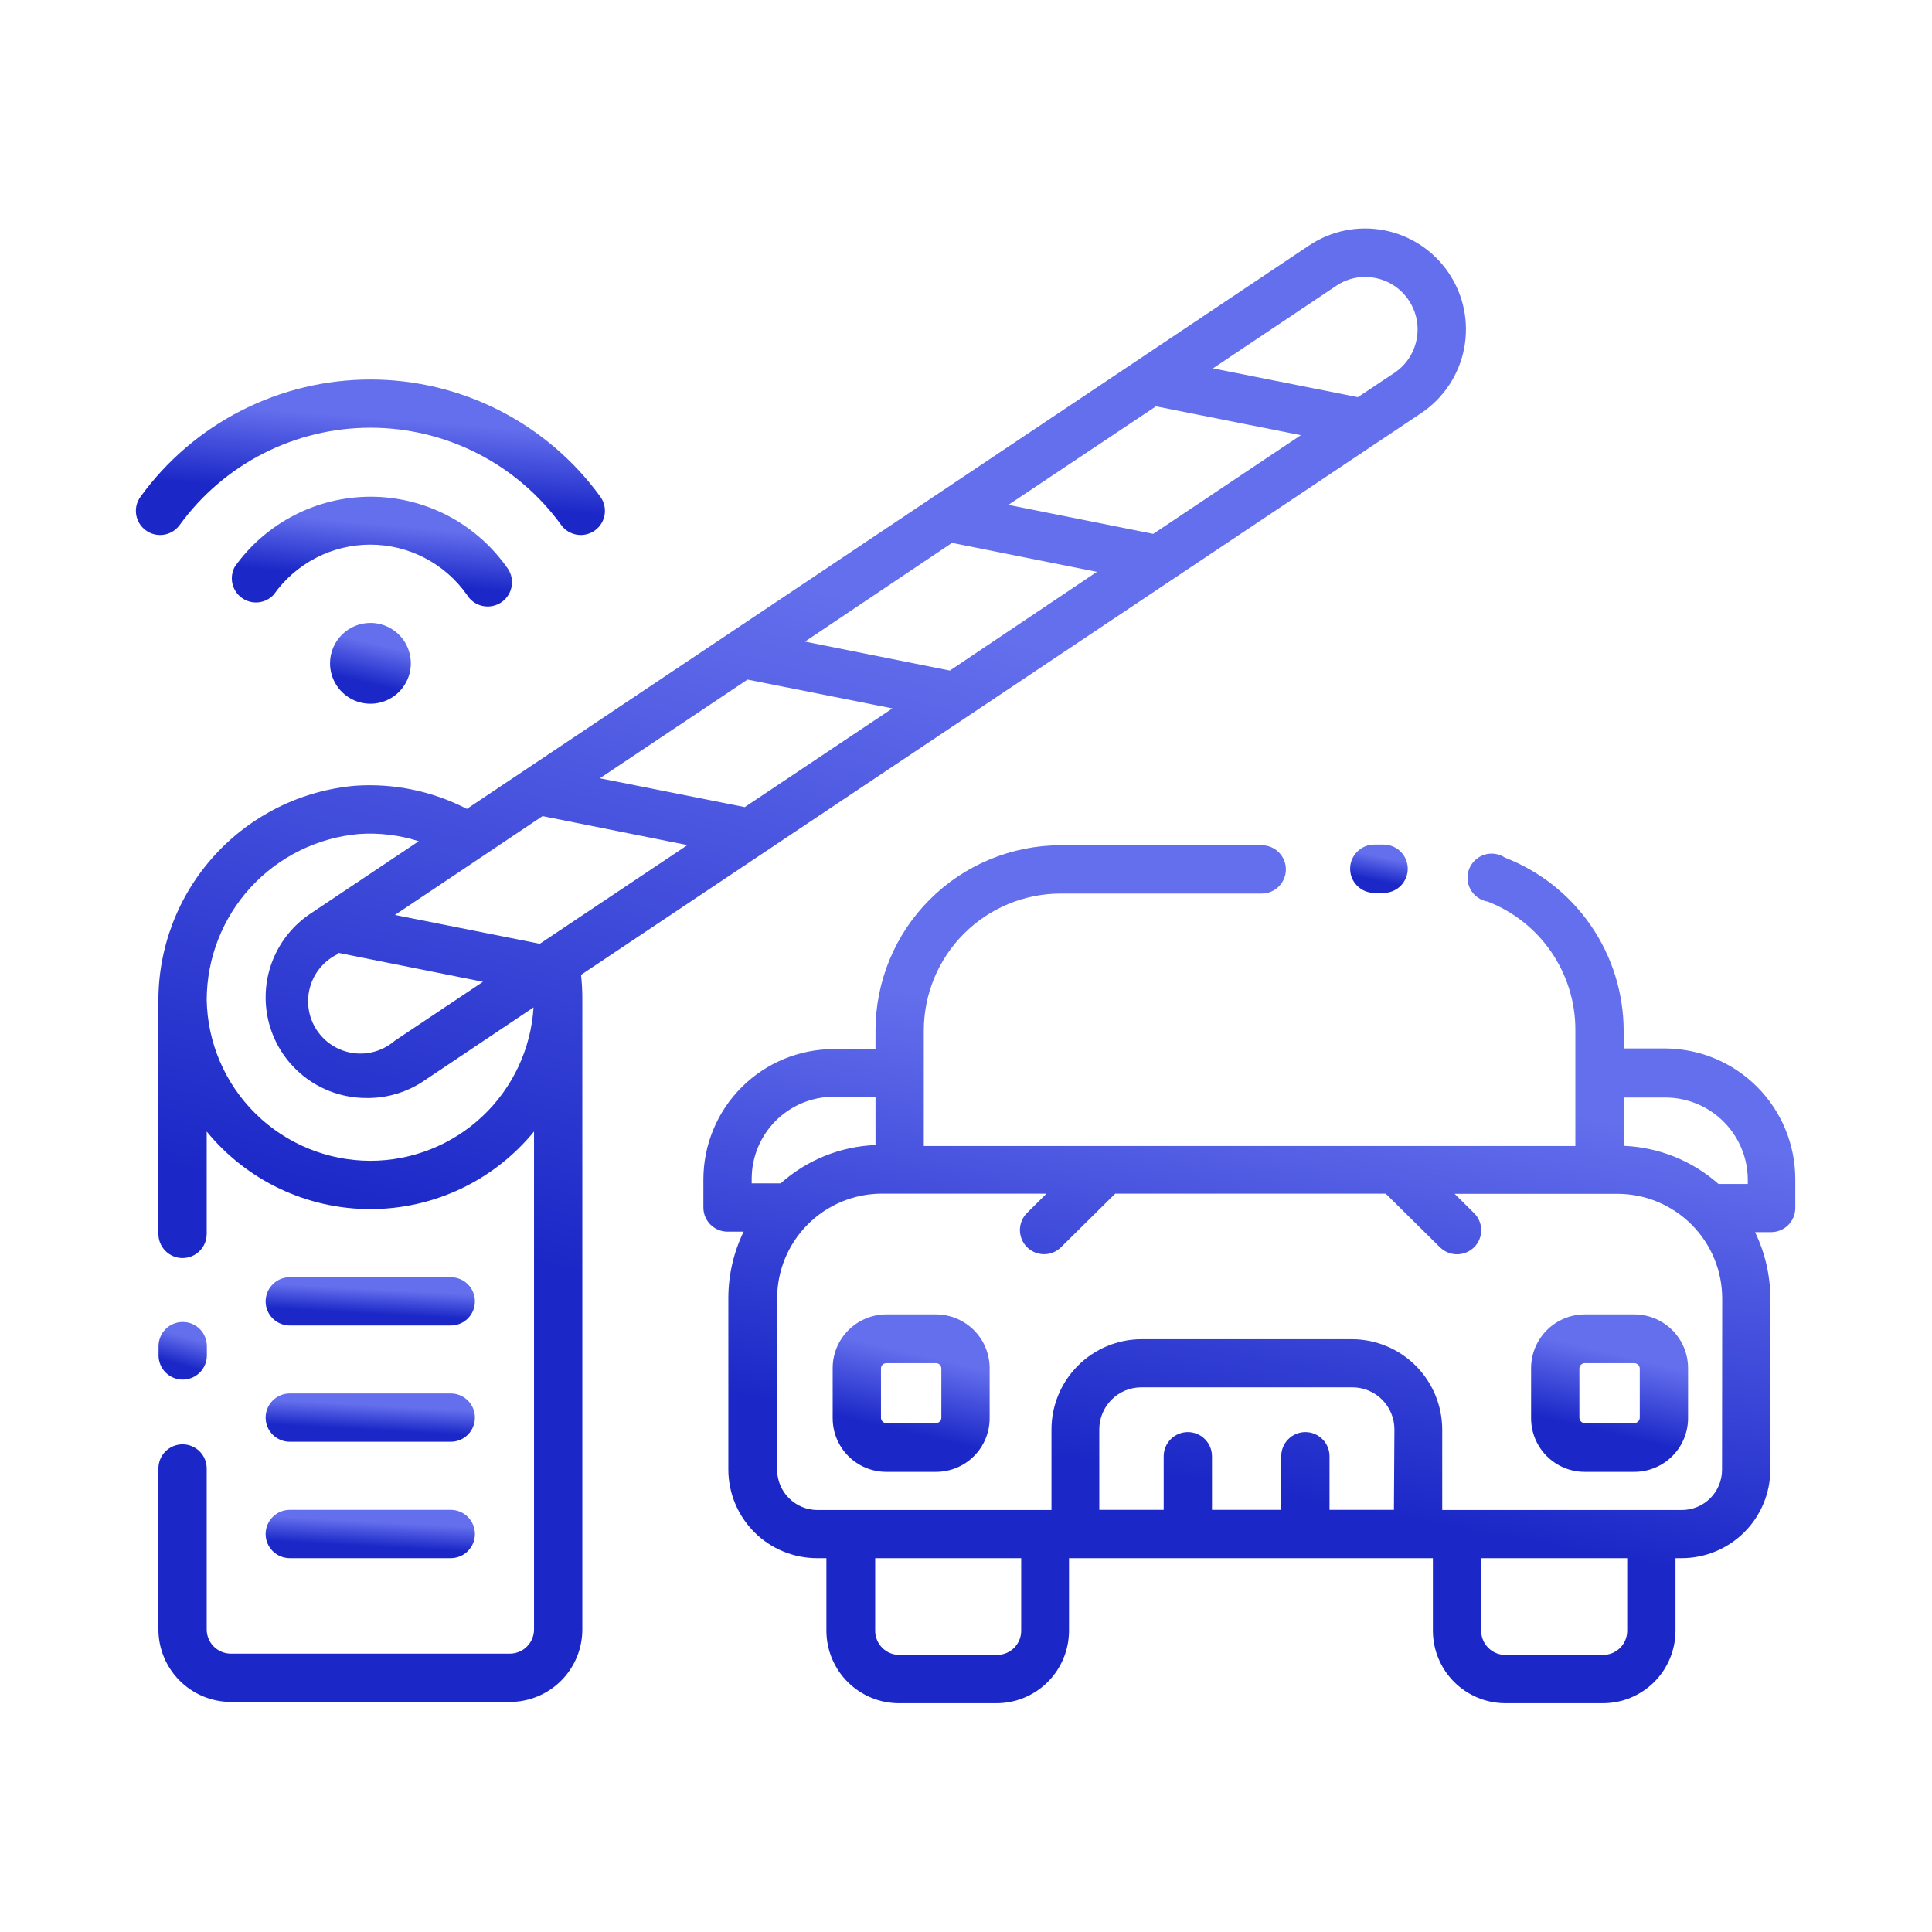
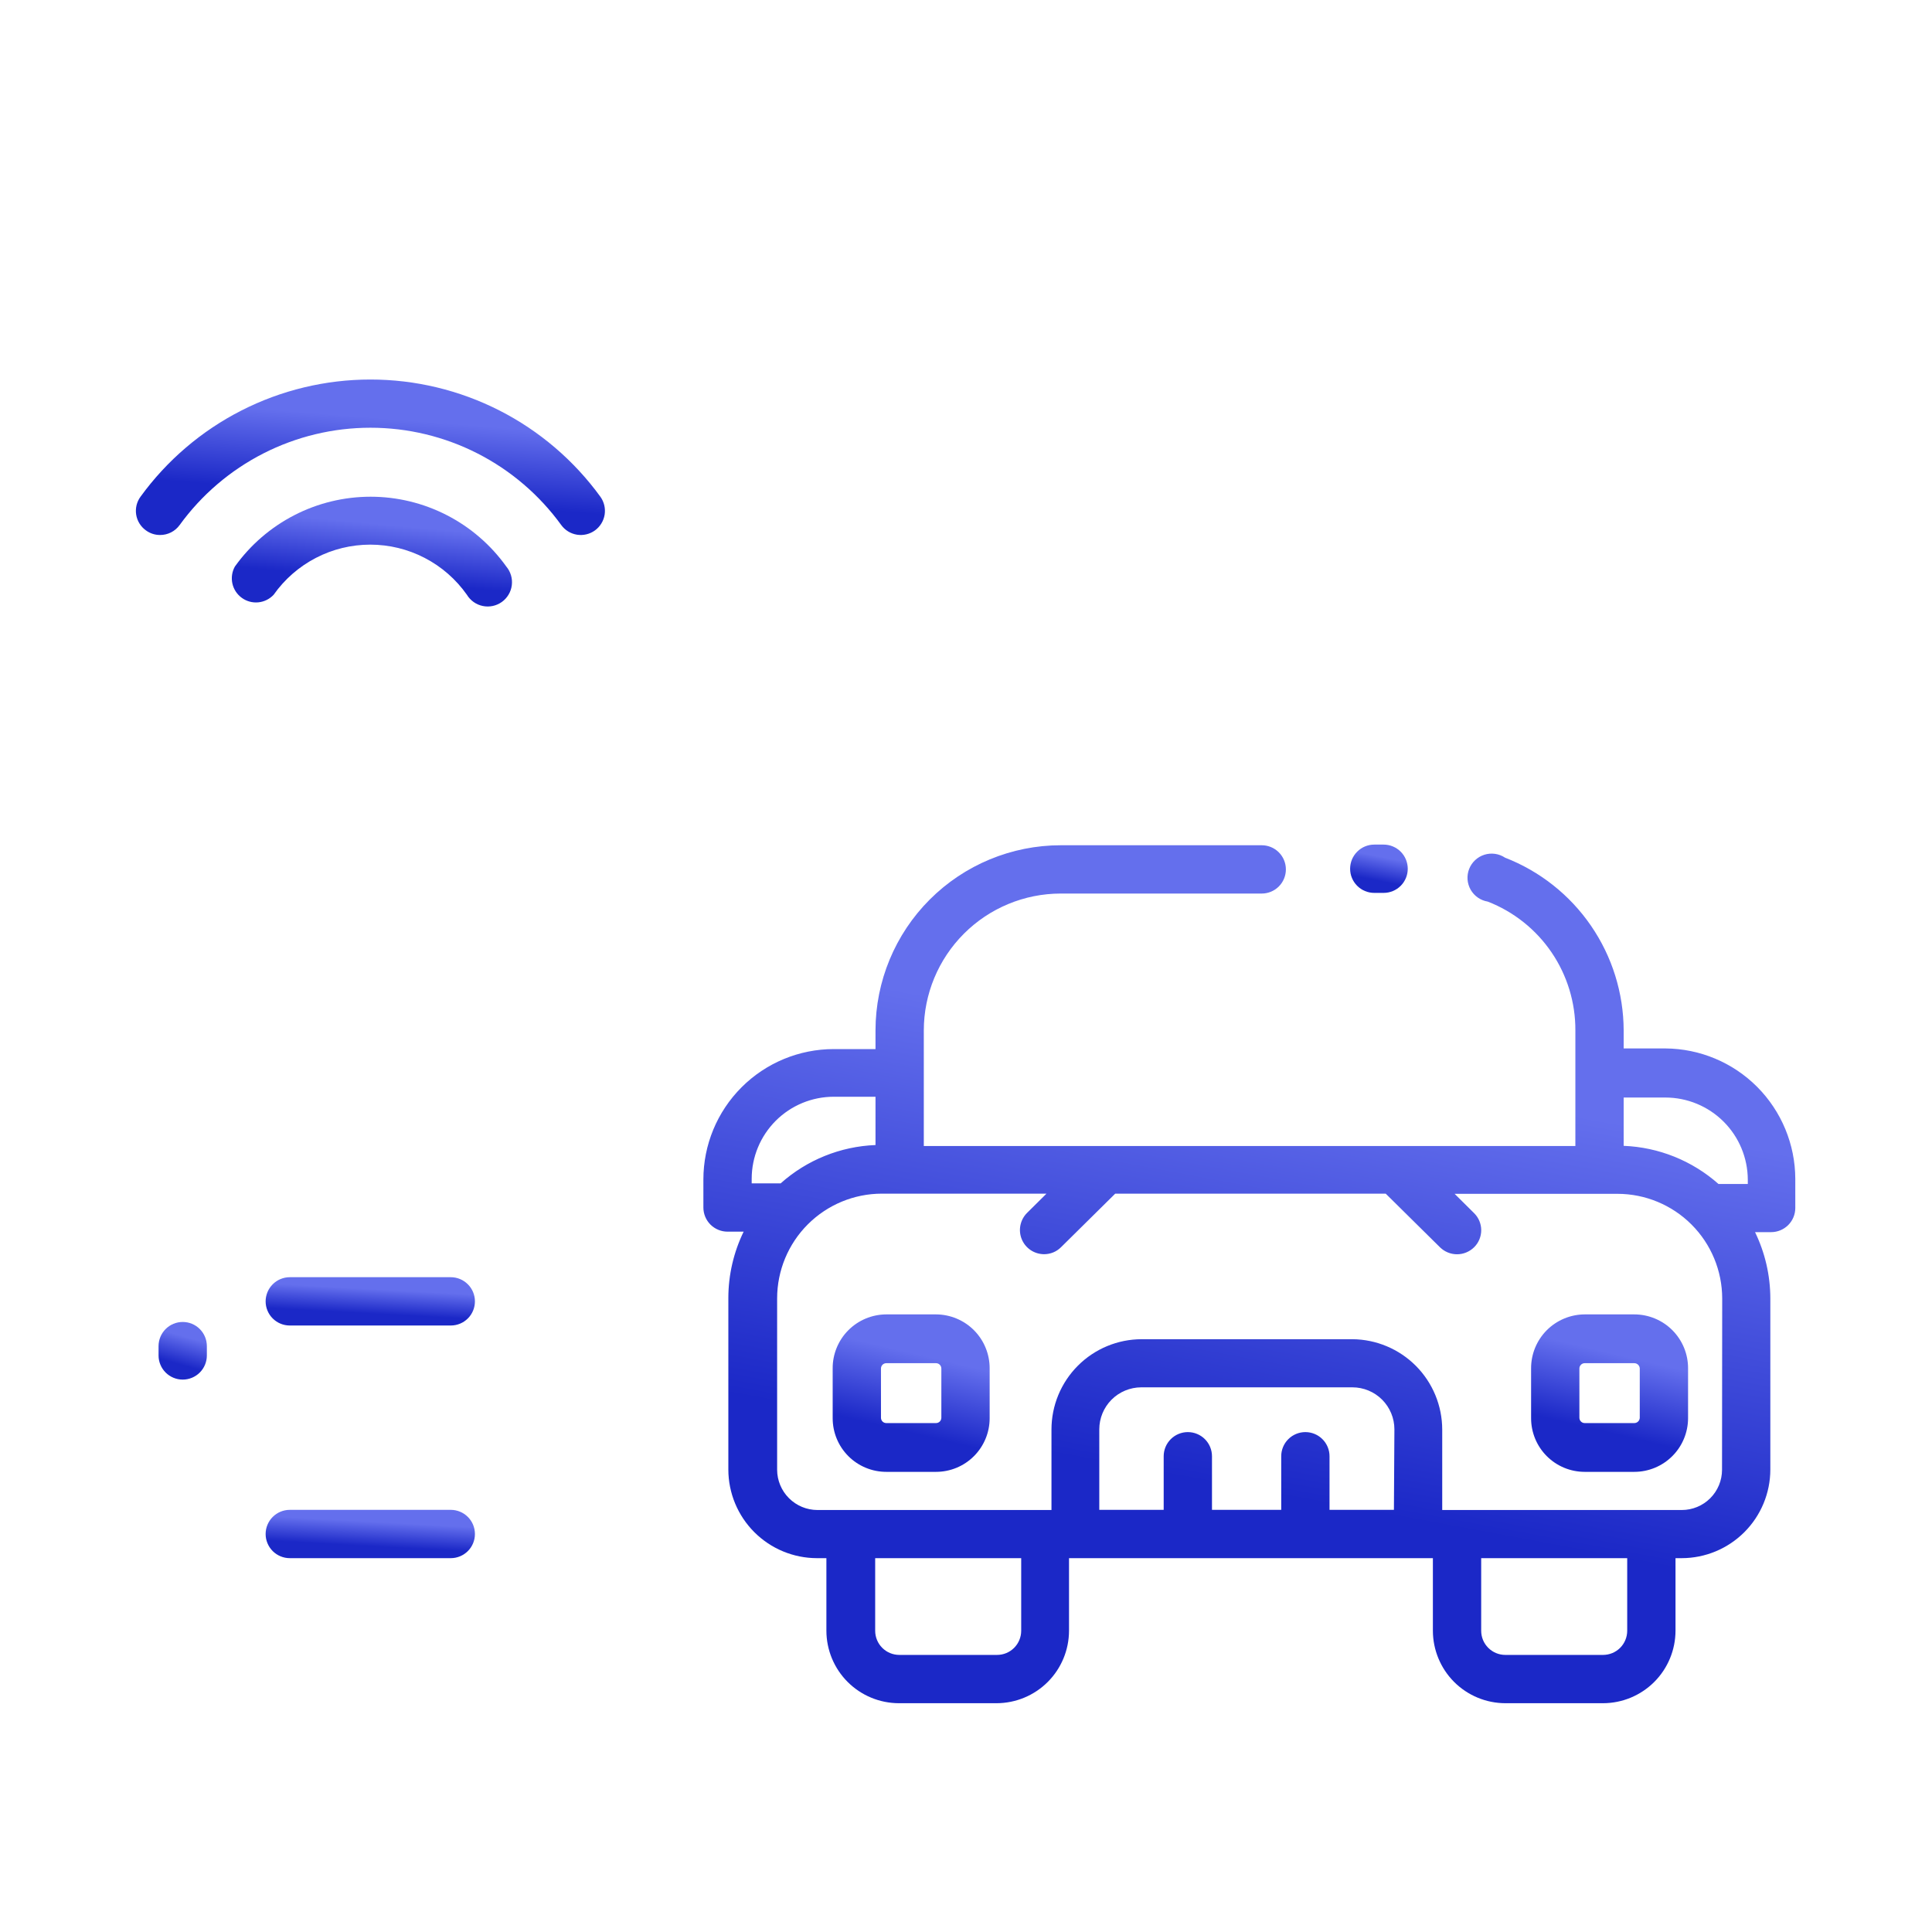
<svg xmlns="http://www.w3.org/2000/svg" width="100" height="100" viewBox="0 0 100 100" fill="none">
  <path d="M9.457 71.408C9.789 71.408 10.107 71.276 10.341 71.042C10.575 70.808 10.707 70.49 10.707 70.158V69.675C10.707 69.343 10.575 69.025 10.341 68.791C10.107 68.556 9.789 68.425 9.457 68.425C9.126 68.425 8.808 68.556 8.573 68.791C8.339 69.025 8.207 69.343 8.207 69.675V70.158C8.207 70.49 8.339 70.808 8.573 71.042C8.808 71.276 9.126 71.408 9.457 71.408Z" fill="url(#paint0_linear_66_1848)" />
  <path d="M14.999 68.608H23.332C23.664 68.608 23.982 68.477 24.216 68.242C24.451 68.008 24.582 67.69 24.582 67.358C24.582 67.027 24.451 66.709 24.216 66.475C23.982 66.24 23.664 66.108 23.332 66.108H14.999C14.668 66.108 14.35 66.24 14.115 66.475C13.881 66.709 13.749 67.027 13.749 67.358C13.749 67.69 13.881 68.008 14.115 68.242C14.35 68.477 14.668 68.608 14.999 68.608Z" fill="url(#paint1_linear_66_1848)" />
-   <path d="M14.999 74.625H23.332C23.664 74.625 23.982 74.493 24.216 74.259C24.451 74.025 24.582 73.707 24.582 73.375C24.582 73.043 24.451 72.725 24.216 72.491C23.982 72.257 23.664 72.125 23.332 72.125H14.999C14.668 72.125 14.35 72.257 14.115 72.491C13.881 72.725 13.749 73.043 13.749 73.375C13.749 73.707 13.881 74.025 14.115 74.259C14.35 74.493 14.668 74.625 14.999 74.625Z" fill="url(#paint2_linear_66_1848)" />
  <path d="M14.999 80.65H23.332C23.664 80.65 23.982 80.518 24.216 80.284C24.451 80.049 24.582 79.731 24.582 79.4C24.582 79.068 24.451 78.75 24.216 78.516C23.982 78.282 23.664 78.15 23.332 78.15H14.999C14.668 78.15 14.35 78.282 14.115 78.516C13.881 78.75 13.749 79.068 13.749 79.4C13.749 79.731 13.881 80.049 14.115 80.284C14.35 80.518 14.668 80.65 14.999 80.65Z" fill="url(#paint3_linear_66_1848)" />
-   <path d="M17.082 34.333C17.082 34.747 17.205 35.152 17.435 35.496C17.665 35.84 17.992 36.108 18.375 36.267C18.758 36.425 19.179 36.466 19.585 36.384C19.991 36.303 20.363 36.103 20.656 35.809C20.948 35.516 21.146 35.143 21.226 34.736C21.306 34.33 21.263 33.909 21.104 33.527C20.944 33.145 20.675 32.819 20.33 32.59C19.985 32.361 19.579 32.24 19.165 32.242C18.612 32.244 18.082 32.465 17.692 32.857C17.301 33.249 17.082 33.78 17.082 34.333Z" fill="url(#paint4_linear_66_1848)" />
  <path d="M24.165 30.783C24.255 30.932 24.374 31.06 24.516 31.161C24.657 31.261 24.818 31.331 24.988 31.366C25.158 31.401 25.333 31.401 25.503 31.365C25.673 31.329 25.833 31.259 25.974 31.158C26.116 31.057 26.234 30.928 26.323 30.779C26.412 30.63 26.47 30.464 26.491 30.292C26.513 30.12 26.499 29.945 26.45 29.779C26.401 29.612 26.318 29.458 26.207 29.325C25.408 28.207 24.354 27.296 23.132 26.667C21.91 26.038 20.556 25.71 19.182 25.71C17.808 25.71 16.453 26.038 15.232 26.667C14.01 27.296 12.956 28.207 12.157 29.325C12.008 29.592 11.963 29.904 12.028 30.203C12.094 30.501 12.267 30.765 12.515 30.944C12.762 31.124 13.066 31.207 13.37 31.177C13.675 31.147 13.957 31.007 14.165 30.783C14.73 29.982 15.479 29.328 16.349 28.877C17.219 28.425 18.185 28.19 19.165 28.19C20.145 28.19 21.111 28.425 21.981 28.877C22.852 29.328 23.601 29.982 24.165 30.783Z" fill="url(#paint5_linear_66_1848)" />
  <path d="M9.299 27.175C10.43 25.615 11.915 24.346 13.631 23.47C15.348 22.595 17.247 22.139 19.174 22.139C21.1 22.139 23 22.595 24.716 23.47C26.433 24.346 27.917 25.615 29.049 27.175C29.145 27.308 29.267 27.42 29.406 27.506C29.546 27.592 29.702 27.65 29.864 27.676C30.026 27.702 30.192 27.695 30.351 27.657C30.511 27.619 30.662 27.55 30.795 27.454C30.927 27.358 31.04 27.236 31.126 27.096C31.212 26.956 31.27 26.801 31.296 26.639C31.322 26.477 31.315 26.311 31.277 26.151C31.239 25.992 31.17 25.841 31.074 25.708C29.709 23.83 27.92 22.301 25.852 21.247C23.783 20.194 21.495 19.644 19.174 19.644C16.852 19.644 14.564 20.194 12.496 21.247C10.428 22.301 8.638 23.83 7.274 25.708C7.177 25.84 7.107 25.99 7.068 26.149C7.03 26.309 7.023 26.474 7.048 26.636C7.074 26.798 7.131 26.953 7.217 27.093C7.303 27.233 7.416 27.354 7.549 27.45C7.761 27.607 8.018 27.692 8.282 27.691C8.48 27.693 8.676 27.646 8.853 27.557C9.03 27.467 9.183 27.336 9.299 27.175Z" fill="url(#paint6_linear_66_1848)" />
  <path d="M71.132 43.716C70.8 43.716 70.482 43.848 70.248 44.082C70.013 44.317 69.882 44.635 69.882 44.966C69.882 45.298 70.013 45.616 70.248 45.85C70.482 46.085 70.8 46.216 71.132 46.216H71.615C71.947 46.216 72.265 46.085 72.499 45.85C72.734 45.616 72.865 45.298 72.865 44.966C72.865 44.635 72.734 44.317 72.499 44.082C72.265 43.848 71.947 43.716 71.615 43.716H71.132Z" fill="url(#paint7_linear_66_1848)" />
  <path d="M86.199 54.267H84.041V53.333C84.034 51.398 83.445 49.51 82.349 47.915C81.254 46.32 79.703 45.092 77.899 44.392C77.743 44.288 77.567 44.221 77.382 44.195C77.198 44.169 77.009 44.184 76.831 44.241C76.653 44.297 76.49 44.392 76.354 44.519C76.217 44.647 76.111 44.803 76.043 44.977C75.975 45.15 75.947 45.337 75.96 45.523C75.974 45.709 76.029 45.89 76.121 46.052C76.214 46.214 76.341 46.353 76.495 46.46C76.648 46.566 76.823 46.637 77.007 46.667C78.348 47.189 79.5 48.106 80.309 49.296C81.118 50.486 81.548 51.894 81.541 53.333V59.317H47.816V53.333C47.818 51.455 48.565 49.655 49.893 48.327C51.221 46.999 53.021 46.252 54.899 46.25H65.307C65.639 46.25 65.957 46.118 66.191 45.884C66.425 45.65 66.557 45.331 66.557 45C66.557 44.669 66.425 44.35 66.191 44.116C65.957 43.882 65.639 43.75 65.307 43.75H54.899C52.358 43.752 49.922 44.763 48.125 46.559C46.328 48.356 45.318 50.792 45.316 53.333V54.3H43.157C41.367 54.3 39.65 55.011 38.384 56.277C37.118 57.543 36.407 59.26 36.407 61.05V62.5C36.407 62.831 36.539 63.15 36.773 63.384C37.008 63.618 37.326 63.75 37.657 63.75H38.491C37.972 64.818 37.702 65.988 37.699 67.175V76.067C37.701 77.282 38.185 78.446 39.044 79.305C39.903 80.164 41.067 80.648 42.282 80.65H42.774V84.408C42.776 85.402 43.172 86.355 43.875 87.058C44.578 87.76 45.53 88.156 46.524 88.158H51.582C52.576 88.156 53.529 87.76 54.231 87.058C54.934 86.355 55.33 85.402 55.332 84.408V80.65H74.166V84.408C74.168 85.402 74.564 86.355 75.266 87.058C75.969 87.76 76.922 88.156 77.916 88.158H82.974C83.968 88.156 84.92 87.76 85.623 87.058C86.326 86.355 86.722 85.402 86.724 84.408V80.65H87.049C88.264 80.648 89.428 80.164 90.287 79.305C91.146 78.446 91.63 77.282 91.632 76.067V67.2C91.629 66.013 91.359 64.843 90.841 63.775H91.674C92.005 63.775 92.323 63.643 92.558 63.409C92.792 63.175 92.924 62.856 92.924 62.525V61.017C92.919 59.232 92.21 57.522 90.951 56.257C89.691 54.993 87.983 54.278 86.199 54.267ZM38.907 61.275V61.017C38.907 59.889 39.355 58.809 40.152 58.011C40.949 57.214 42.03 56.767 43.157 56.767H45.316V59.267C43.499 59.338 41.764 60.039 40.407 61.25H38.907V61.275ZM52.857 84.408C52.857 84.74 52.725 85.058 52.491 85.292C52.257 85.527 51.939 85.658 51.607 85.658H46.549C46.217 85.658 45.899 85.527 45.665 85.292C45.431 85.058 45.299 84.74 45.299 84.408V80.65H52.857V84.408ZM72.149 78.15H68.816V75.375C68.816 75.043 68.684 74.725 68.449 74.491C68.215 74.257 67.897 74.125 67.566 74.125C67.234 74.125 66.916 74.257 66.682 74.491C66.447 74.725 66.316 75.043 66.316 75.375V78.15H62.732V75.375C62.732 75.043 62.6 74.725 62.366 74.491C62.132 74.257 61.814 74.125 61.482 74.125C61.151 74.125 60.833 74.257 60.598 74.491C60.364 74.725 60.232 75.043 60.232 75.375V78.15H56.899V73.983C56.899 73.408 57.127 72.856 57.533 72.448C57.939 72.041 58.49 71.811 59.066 71.808H69.999C70.576 71.808 71.129 72.037 71.537 72.445C71.945 72.853 72.174 73.406 72.174 73.983L72.149 78.15ZM84.224 84.408C84.224 84.74 84.092 85.058 83.858 85.292C83.623 85.527 83.305 85.658 82.974 85.658H77.916C77.584 85.658 77.266 85.527 77.032 85.292C76.797 85.058 76.666 84.74 76.666 84.408V80.65H84.224V84.408ZM89.132 76.075C89.132 76.627 88.913 77.157 88.522 77.548C88.131 77.939 87.601 78.158 87.049 78.158H74.649V73.992C74.647 72.757 74.157 71.573 73.286 70.697C72.415 69.822 71.234 69.326 69.999 69.317H59.091C57.852 69.319 56.665 69.812 55.79 70.689C54.915 71.565 54.424 72.753 54.424 73.992V78.158H42.307C41.755 78.156 41.227 77.936 40.837 77.546C40.446 77.156 40.226 76.627 40.224 76.075V67.2C40.226 65.764 40.797 64.388 41.813 63.372C42.828 62.357 44.205 61.785 45.641 61.783H54.166L53.157 62.783C52.983 62.958 52.864 63.181 52.816 63.423C52.767 63.665 52.792 63.917 52.887 64.145C52.981 64.373 53.141 64.568 53.347 64.706C53.552 64.843 53.794 64.916 54.041 64.917C54.203 64.917 54.364 64.886 54.514 64.825C54.664 64.763 54.8 64.673 54.916 64.558L57.724 61.783H71.724L74.532 64.558C74.768 64.79 75.085 64.921 75.416 64.921C75.746 64.921 76.064 64.79 76.299 64.558C76.416 64.443 76.509 64.305 76.572 64.154C76.635 64.002 76.668 63.839 76.668 63.675C76.668 63.511 76.635 63.348 76.572 63.196C76.509 63.045 76.416 62.907 76.299 62.792L75.291 61.792H83.724C85.16 61.794 86.536 62.365 87.552 63.381C88.567 64.396 89.138 65.772 89.141 67.208L89.132 76.075ZM90.466 61.283H88.949C87.59 60.078 85.856 59.38 84.041 59.308V56.808H86.199C87.328 56.808 88.41 57.256 89.21 58.052C90.01 58.849 90.461 59.93 90.466 61.058V61.283Z" fill="url(#paint8_linear_66_1848)" />
  <path d="M48.449 68.033H45.874C45.508 68.034 45.145 68.108 44.807 68.249C44.469 68.391 44.163 68.597 43.905 68.857C43.647 69.117 43.443 69.426 43.305 69.765C43.167 70.104 43.096 70.467 43.099 70.833V73.408C43.099 74.144 43.391 74.85 43.911 75.37C44.432 75.891 45.138 76.183 45.874 76.183H48.449C49.185 76.183 49.891 75.891 50.411 75.37C50.931 74.85 51.224 74.144 51.224 73.408V70.833C51.226 70.467 51.156 70.104 51.017 69.765C50.879 69.426 50.675 69.117 50.417 68.857C50.16 68.597 49.853 68.391 49.515 68.249C49.177 68.108 48.815 68.034 48.449 68.033ZM48.724 73.383C48.724 73.456 48.695 73.526 48.643 73.578C48.592 73.629 48.522 73.658 48.449 73.658H45.874C45.801 73.658 45.731 73.629 45.679 73.578C45.628 73.526 45.599 73.456 45.599 73.383V70.833C45.599 70.76 45.628 70.69 45.679 70.639C45.731 70.587 45.801 70.558 45.874 70.558H48.449C48.522 70.558 48.592 70.587 48.643 70.639C48.695 70.69 48.724 70.76 48.724 70.833V73.383Z" fill="url(#paint9_linear_66_1848)" />
  <path d="M84.591 68.033H82.024C81.658 68.034 81.296 68.108 80.958 68.249C80.62 68.391 80.313 68.597 80.055 68.857C79.798 69.117 79.594 69.426 79.455 69.765C79.317 70.104 79.247 70.467 79.249 70.833V73.408C79.249 74.144 79.541 74.85 80.062 75.37C80.582 75.891 81.288 76.183 82.024 76.183H84.591C85.328 76.183 86.034 75.891 86.556 75.371C87.078 74.851 87.372 74.145 87.374 73.408V70.833C87.376 70.466 87.306 70.103 87.167 69.763C87.028 69.423 86.823 69.115 86.565 68.854C86.306 68.594 85.999 68.388 85.66 68.247C85.321 68.106 84.958 68.033 84.591 68.033ZM84.874 73.383C84.872 73.457 84.841 73.527 84.788 73.578C84.735 73.629 84.665 73.658 84.591 73.658H82.024C81.951 73.658 81.881 73.629 81.83 73.578C81.778 73.526 81.749 73.456 81.749 73.383V70.833C81.749 70.76 81.778 70.69 81.83 70.639C81.881 70.587 81.951 70.558 82.024 70.558H84.591C84.665 70.558 84.735 70.587 84.788 70.638C84.841 70.69 84.872 70.76 84.874 70.833V73.383Z" fill="url(#paint10_linear_66_1848)" />
-   <path d="M73.574 21.375C74.722 20.601 75.516 19.403 75.781 18.044C76.046 16.686 75.76 15.277 74.986 14.129C74.213 12.981 73.015 12.187 71.656 11.922C70.297 11.657 68.889 11.943 67.741 12.717L24.166 41.867C22.393 40.952 20.406 40.537 18.416 40.667C15.608 40.904 12.994 42.195 11.099 44.281C9.204 46.366 8.168 49.091 8.199 51.908V63.867C8.199 64.198 8.331 64.516 8.565 64.75C8.799 64.985 9.117 65.117 9.449 65.117C9.78 65.117 10.098 64.985 10.333 64.75C10.567 64.516 10.699 64.198 10.699 63.867V58.567C11.725 59.822 13.018 60.833 14.482 61.528C15.947 62.222 17.549 62.583 19.17 62.583C20.791 62.583 22.392 62.222 23.857 61.528C25.322 60.833 26.614 59.822 27.641 58.567V84.342C27.641 84.673 27.509 84.991 27.274 85.225C27.04 85.46 26.722 85.592 26.391 85.592H11.949C11.617 85.592 11.3 85.46 11.065 85.225C10.831 84.991 10.699 84.673 10.699 84.342V76.008C10.699 75.677 10.567 75.359 10.333 75.124C10.098 74.89 9.78 74.758 9.449 74.758C9.117 74.758 8.799 74.89 8.565 75.124C8.331 75.359 8.199 75.677 8.199 76.008V84.342C8.201 85.335 8.597 86.288 9.3 86.991C10.002 87.694 10.955 88.089 11.949 88.092H26.391C26.883 88.092 27.371 87.995 27.826 87.806C28.281 87.618 28.694 87.341 29.042 86.993C29.39 86.645 29.667 86.232 29.855 85.777C30.044 85.322 30.141 84.834 30.141 84.342V51.608C30.139 51.224 30.116 50.84 30.074 50.458L73.574 21.375ZM69.166 14.792C69.609 14.493 70.131 14.334 70.666 14.333C70.845 14.337 71.023 14.356 71.199 14.392C71.547 14.46 71.878 14.597 72.172 14.795C72.467 14.992 72.72 15.246 72.916 15.542C73.114 15.837 73.252 16.169 73.322 16.517C73.392 16.866 73.392 17.225 73.323 17.574C73.254 17.923 73.118 18.255 72.92 18.552C72.723 18.848 72.469 19.102 72.174 19.3L70.282 20.558L62.782 19.067L69.166 14.792ZM59.832 21.033L67.332 22.525L59.691 27.633L52.191 26.133L59.832 21.033ZM49.274 28.1L56.774 29.6L49.166 34.708L41.666 33.208L49.274 28.1ZM38.691 35.175L46.191 36.667L38.549 41.775L31.049 40.283L38.691 35.175ZM19.166 60.083C16.944 60.079 14.813 59.204 13.23 57.646C11.647 56.088 10.738 53.971 10.699 51.75C10.705 49.594 11.517 47.517 12.976 45.929C14.435 44.341 16.434 43.356 18.582 43.167C19.627 43.096 20.676 43.223 21.674 43.542L16.066 47.292C15.208 47.864 14.54 48.678 14.145 49.63C13.751 50.583 13.648 51.631 13.85 52.642C14.051 53.653 14.548 54.582 15.278 55.31C16.008 56.038 16.937 56.534 17.949 56.733C18.287 56.8 18.63 56.833 18.974 56.833C19.996 56.844 20.999 56.555 21.857 56L27.616 52.142C27.482 54.292 26.534 56.31 24.964 57.786C23.394 59.262 21.32 60.083 19.166 60.083ZM17.499 49.317L24.999 50.817L20.424 53.875C20.131 54.127 19.788 54.314 19.417 54.423C19.046 54.532 18.656 54.56 18.273 54.505C17.891 54.451 17.524 54.315 17.198 54.107C16.872 53.9 16.595 53.624 16.384 53.3C16.173 52.976 16.035 52.611 15.977 52.228C15.919 51.846 15.944 51.456 16.05 51.084C16.155 50.712 16.339 50.367 16.589 50.073C16.839 49.778 17.149 49.54 17.499 49.375V49.317ZM27.941 48.85L20.441 47.358L28.082 42.242L35.582 43.742L27.941 48.85Z" fill="url(#paint11_linear_66_1848)" />
  <defs>
    <linearGradient id="paint0_linear_66_1848" x1="8.992" y1="71.502" x2="9.64" y2="69.201" gradientUnits="userSpaceOnUse">
      <stop offset="0.388" stop-color="#1B28C7" />
      <stop offset="1" stop-color="#646FED" />
    </linearGradient>
    <linearGradient id="paint1_linear_66_1848" x1="17.152" y1="68.687" x2="17.265" y2="66.613" gradientUnits="userSpaceOnUse">
      <stop offset="0.388" stop-color="#1B28C7" />
      <stop offset="1" stop-color="#646FED" />
    </linearGradient>
    <linearGradient id="paint2_linear_66_1848" x1="17.152" y1="74.703" x2="17.265" y2="72.629" gradientUnits="userSpaceOnUse">
      <stop offset="0.388" stop-color="#1B28C7" />
      <stop offset="1" stop-color="#646FED" />
    </linearGradient>
    <linearGradient id="paint3_linear_66_1848" x1="17.152" y1="80.728" x2="17.265" y2="78.654" gradientUnits="userSpaceOnUse">
      <stop offset="0.388" stop-color="#1B28C7" />
      <stop offset="1" stop-color="#646FED" />
    </linearGradient>
    <linearGradient id="paint4_linear_66_1848" x1="18.396" y1="36.556" x2="19.174" y2="33.259" gradientUnits="userSpaceOnUse">
      <stop offset="0.388" stop-color="#1B28C7" />
      <stop offset="1" stop-color="#646FED" />
    </linearGradient>
    <linearGradient id="paint5_linear_66_1848" x1="16.554" y1="31.57" x2="16.987" y2="26.882" gradientUnits="userSpaceOnUse">
      <stop offset="0.388" stop-color="#1B28C7" />
      <stop offset="1" stop-color="#646FED" />
    </linearGradient>
    <linearGradient id="paint6_linear_66_1848" x1="14.659" y1="27.944" x2="15.179" y2="21.288" gradientUnits="userSpaceOnUse">
      <stop offset="0.388" stop-color="#1B28C7" />
      <stop offset="1" stop-color="#646FED" />
    </linearGradient>
    <linearGradient id="paint7_linear_66_1848" x1="70.819" y1="46.295" x2="71.215" y2="44.293" gradientUnits="userSpaceOnUse">
      <stop offset="0.388" stop-color="#1B28C7" />
      <stop offset="1" stop-color="#646FED" />
    </linearGradient>
    <linearGradient id="paint8_linear_66_1848" x1="54.158" y1="89.549" x2="60.781" y2="53.825" gradientUnits="userSpaceOnUse">
      <stop offset="0.388" stop-color="#1B28C7" />
      <stop offset="1" stop-color="#646FED" />
    </linearGradient>
    <linearGradient id="paint9_linear_66_1848" x1="45.651" y1="76.438" x2="47.17" y2="70.016" gradientUnits="userSpaceOnUse">
      <stop offset="0.388" stop-color="#1B28C7" />
      <stop offset="1" stop-color="#646FED" />
    </linearGradient>
    <linearGradient id="paint10_linear_66_1848" x1="81.801" y1="76.438" x2="83.321" y2="70.016" gradientUnits="userSpaceOnUse">
      <stop offset="0.388" stop-color="#1B28C7" />
      <stop offset="1" stop-color="#646FED" />
    </linearGradient>
    <linearGradient id="paint11_linear_66_1848" x1="29.455" y1="90.48" x2="45.214" y2="31.209" gradientUnits="userSpaceOnUse">
      <stop offset="0.388" stop-color="#1B28C7" />
      <stop offset="1" stop-color="#646FED" />
    </linearGradient>
  </defs>
</svg>